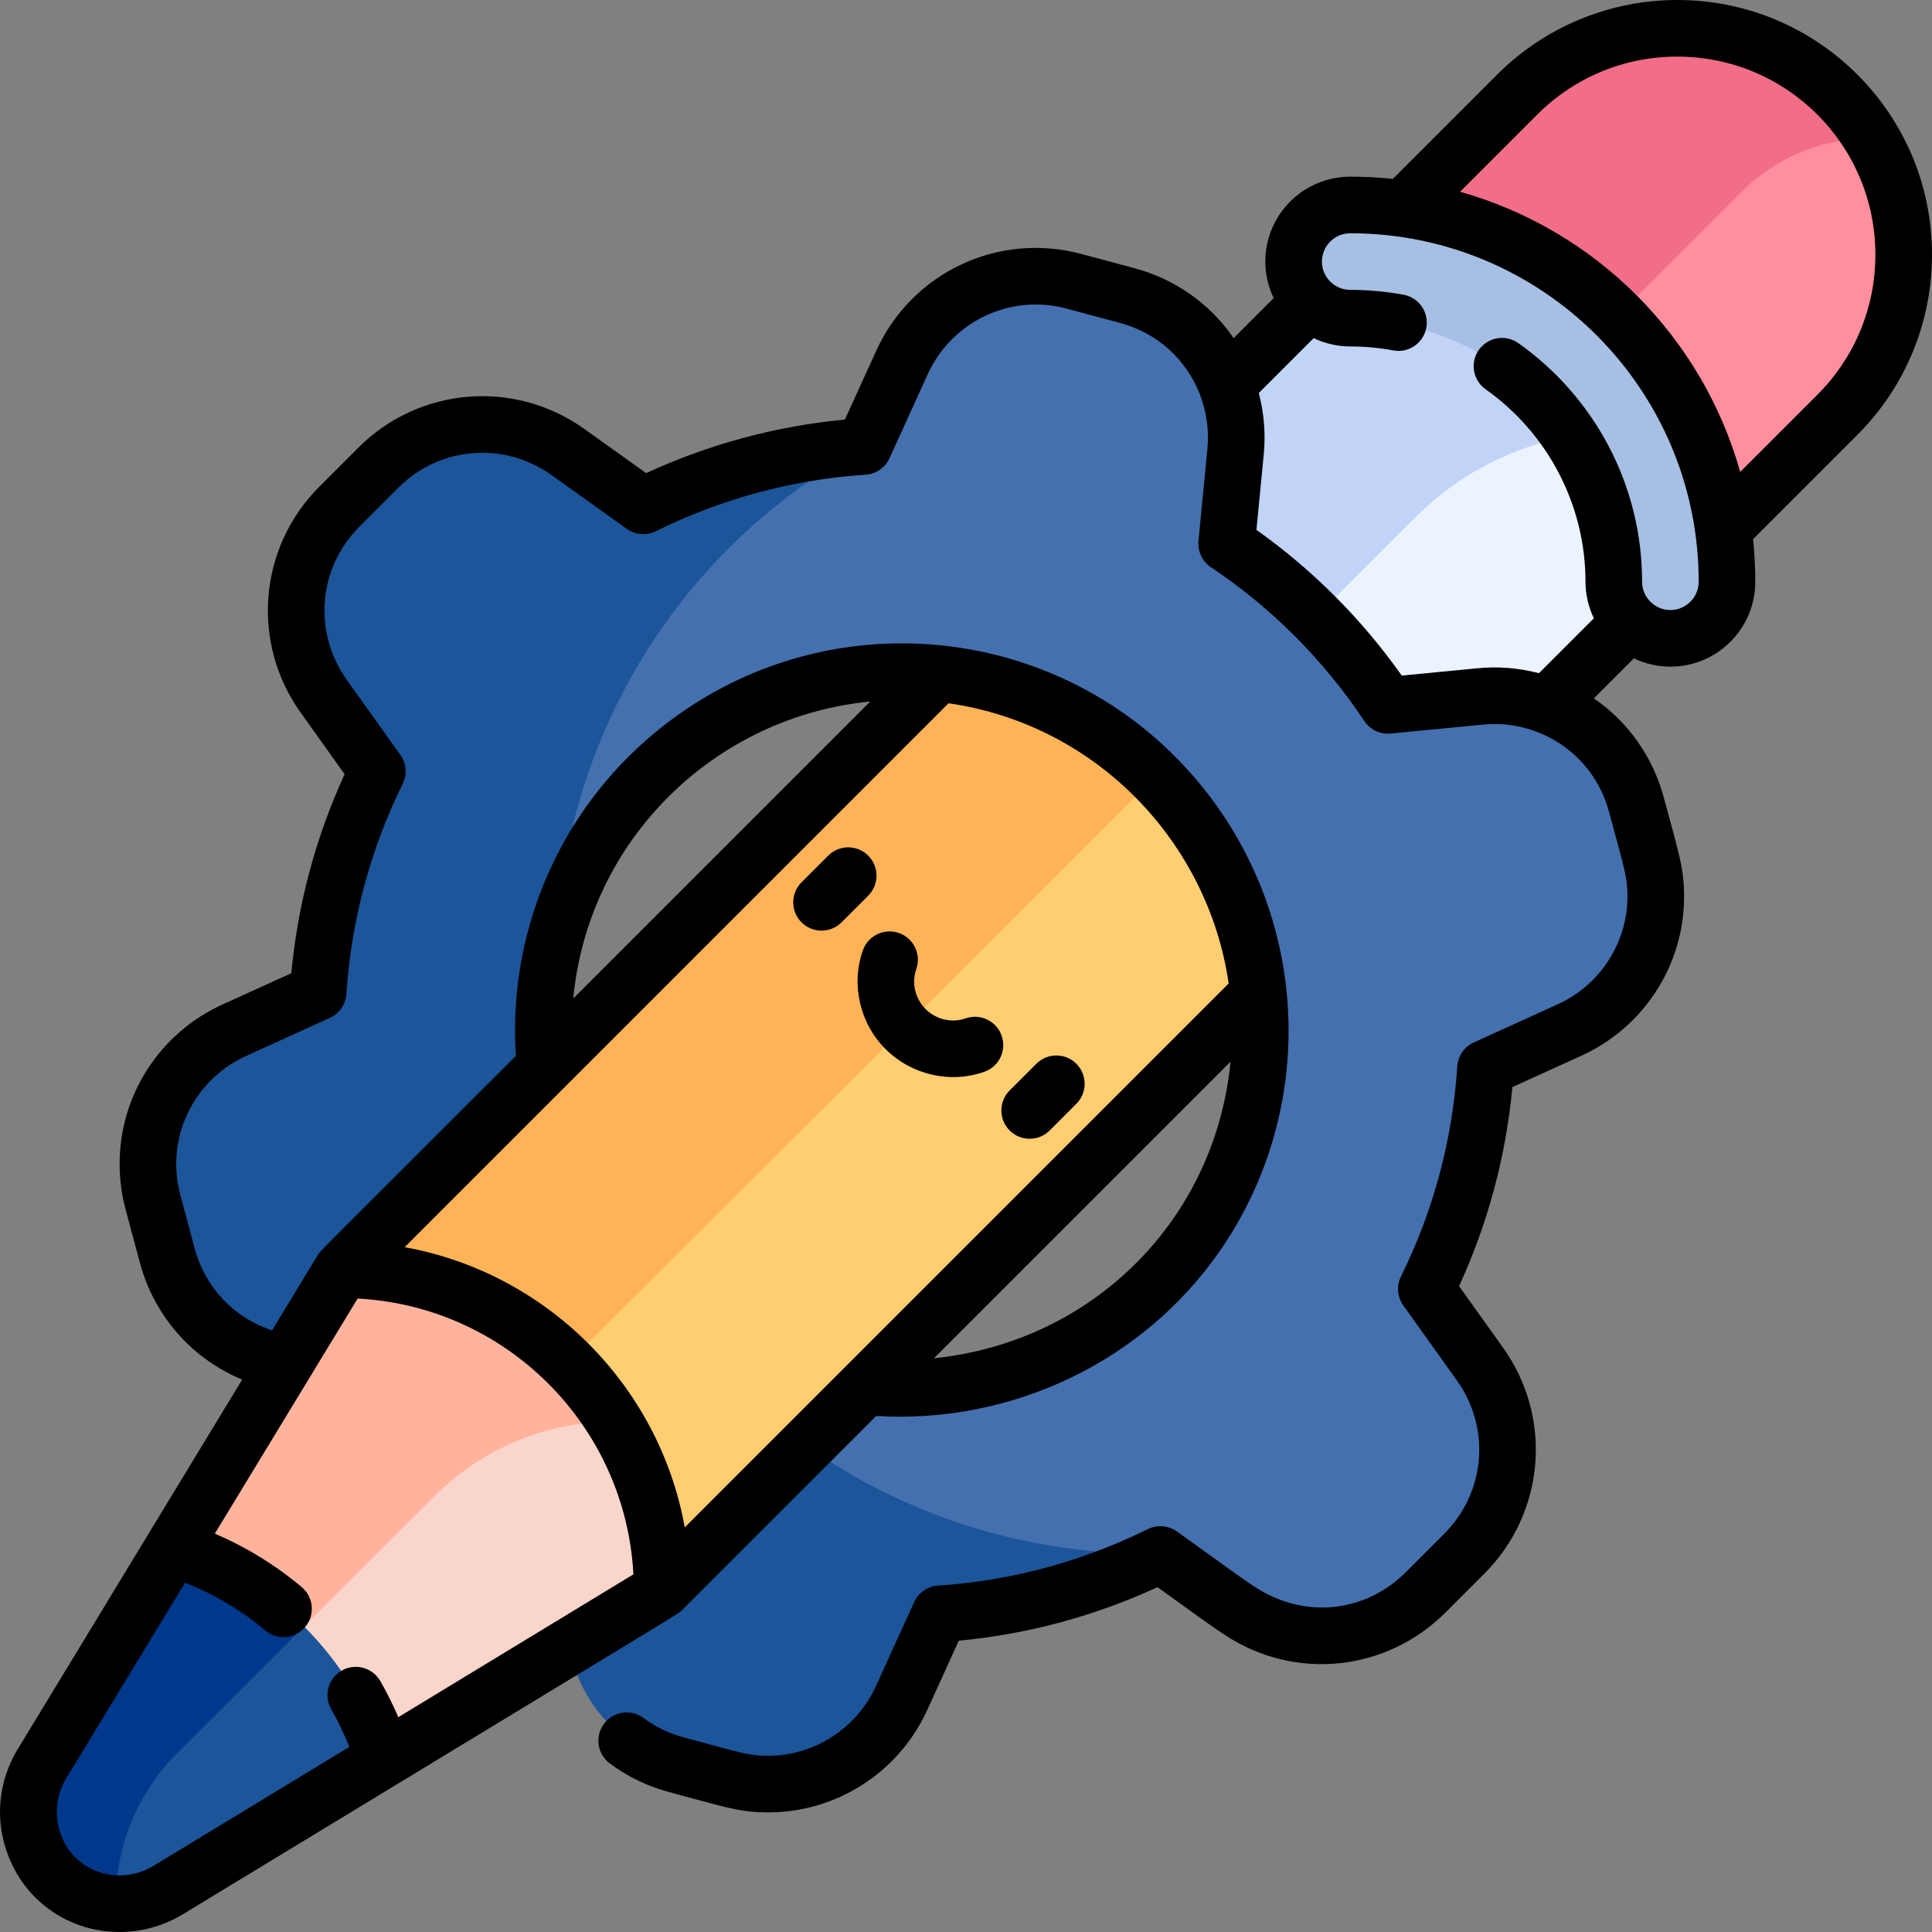
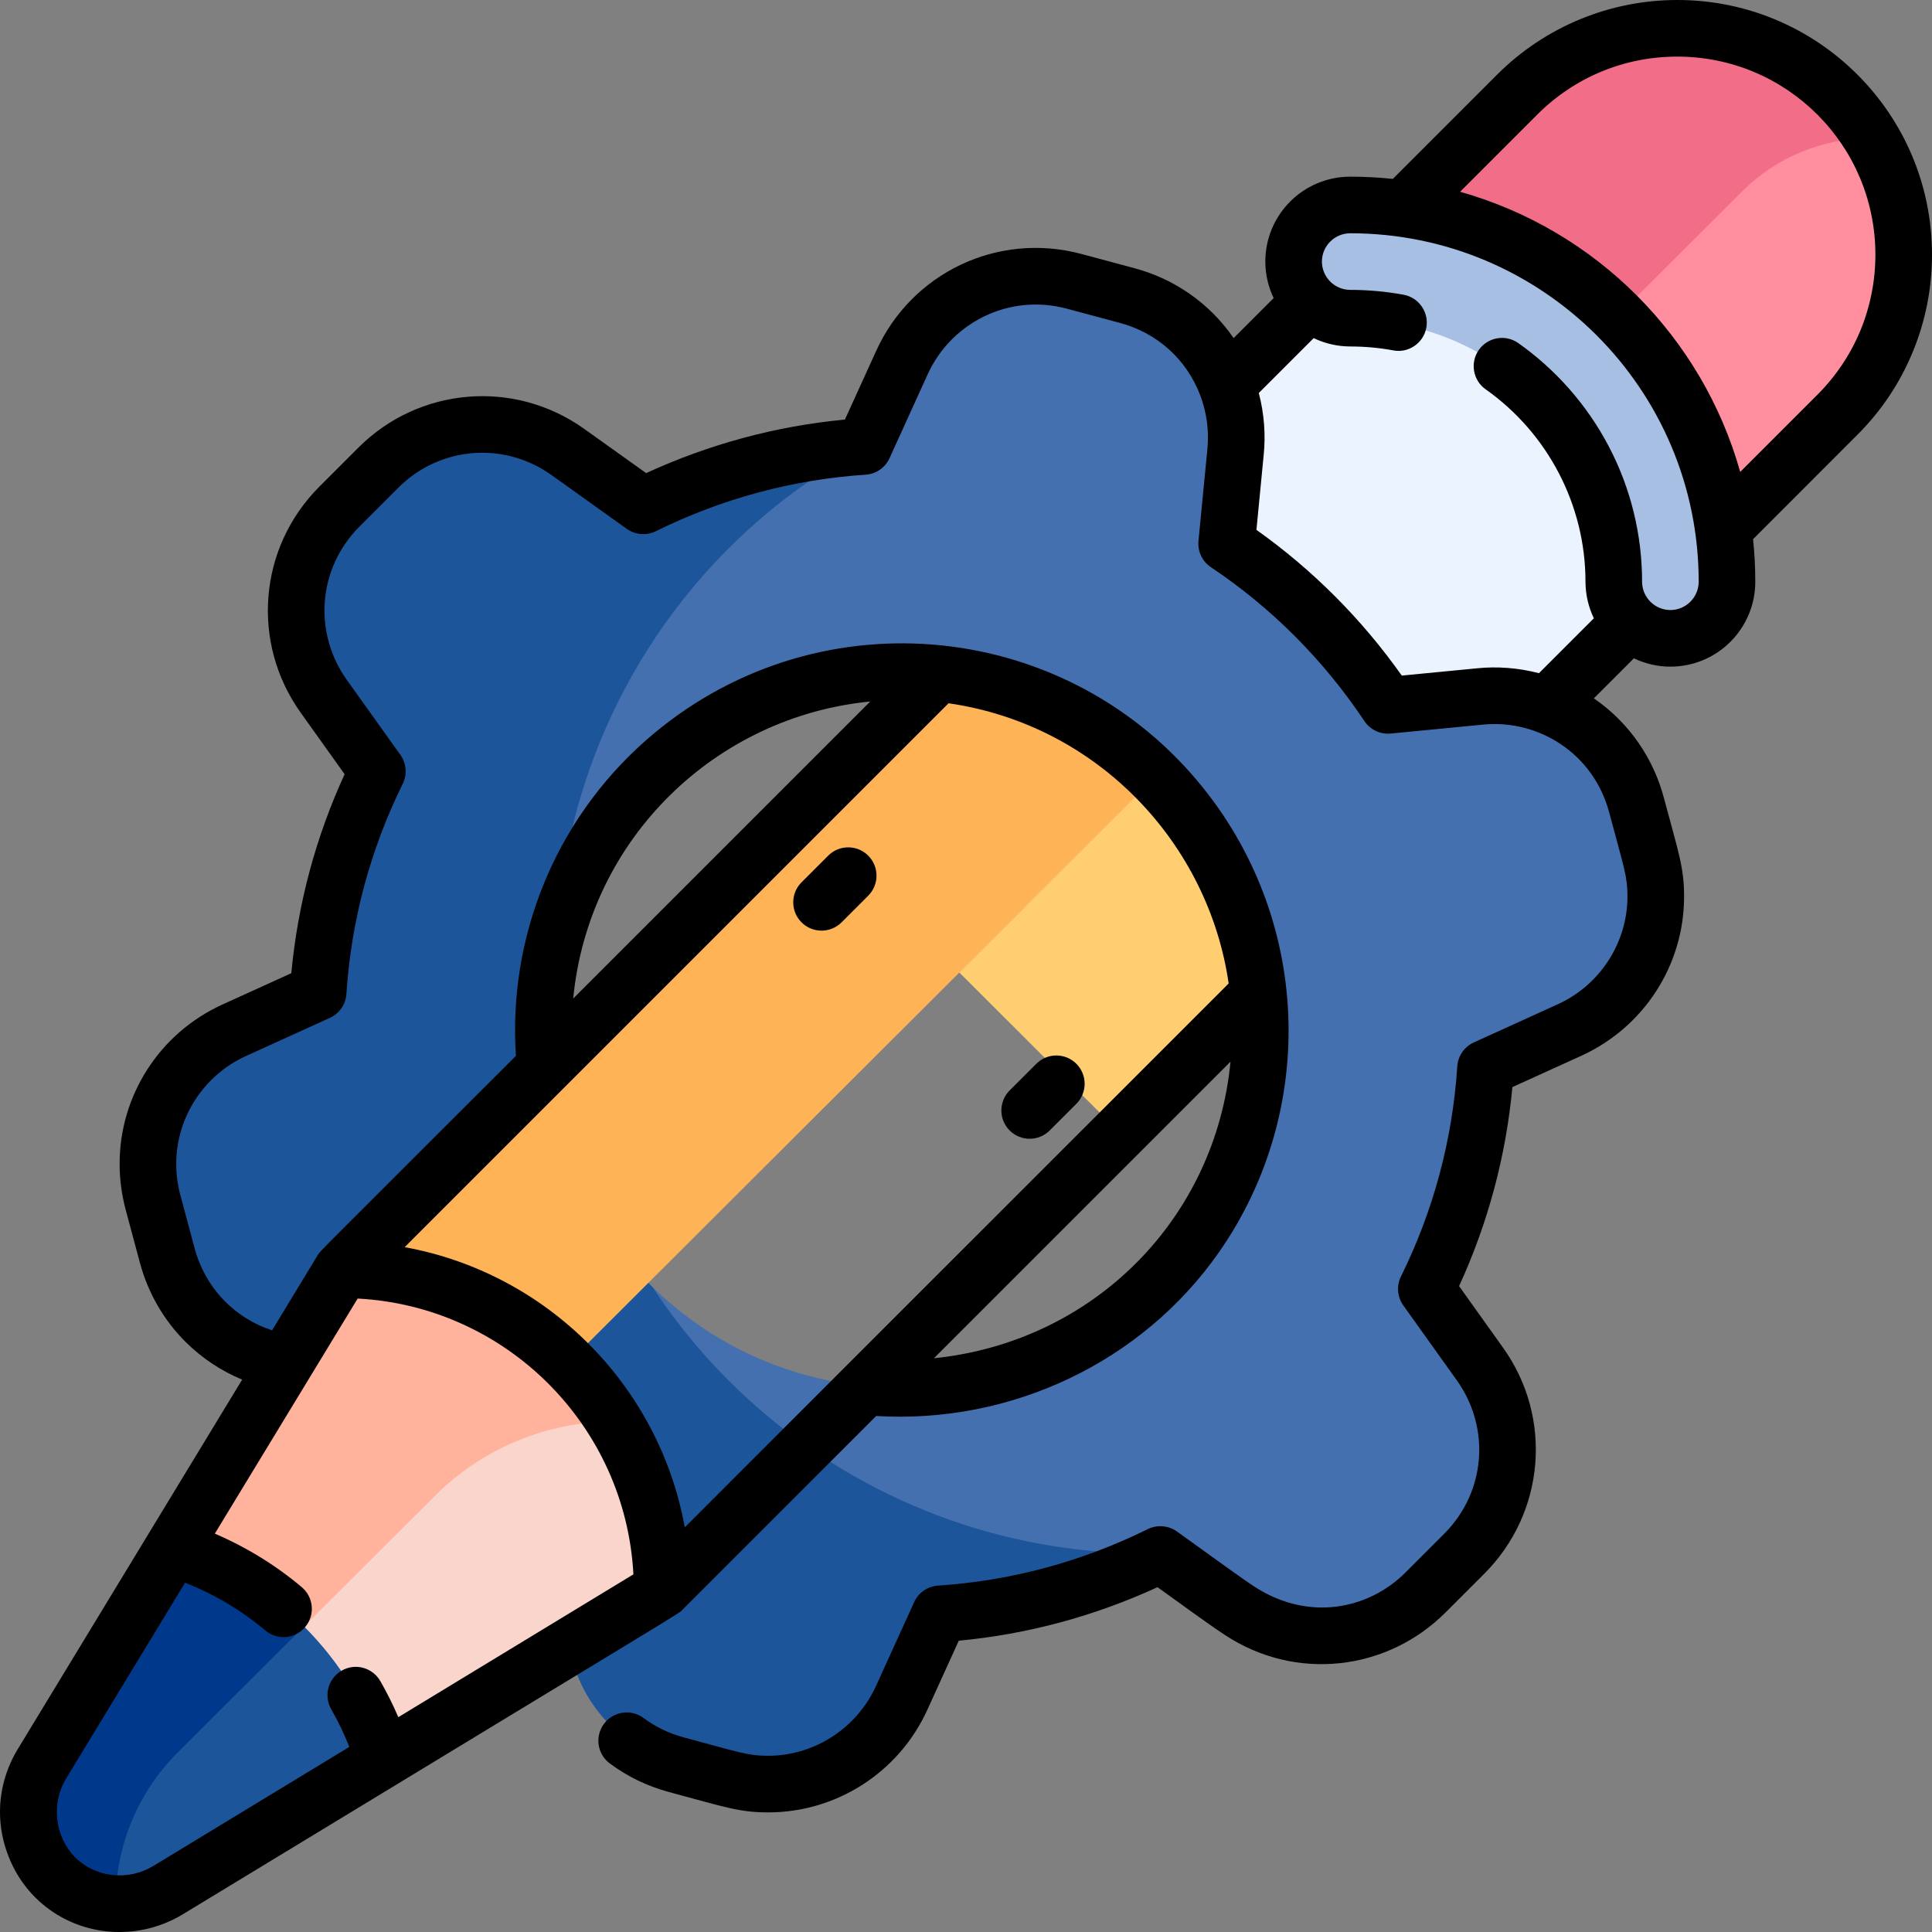
<svg xmlns="http://www.w3.org/2000/svg" id="Capa_1" enable-background="new 0 0 512 512" height="512" viewBox="0 0 512 512" width="512">
  <rect x="0" y="0" width="512" height="512" fill="#808080" stroke="none" />
  <path d="m495.691 36.638c-2.481-4.04-5.425-7.767-8.765-11.1-10.859-10.836-25.861-17.538-42.43-17.538h-.012c-15.914 0-31.177 6.308-42.43 17.537l-44.252 44.158c3.738 3.73 81.153 80.98 84.864 84.683l44.258-44.163c11.254-11.229 17.576-26.458 17.576-42.339 0-11.448-3.224-22.143-8.809-31.238z" fill="#ff8e9e" />
  <path d="m486.925 25.537c-10.858-10.835-25.86-17.537-42.429-17.537h-.012c-15.914 0-31.177 6.308-42.43 17.537l-44.252 44.158 42.435 42.345 61.5-61.369c9.005-8.986 21.218-14.034 33.953-14.034-2.481-4.04-5.425-7.767-8.765-11.1z" fill="#f26d87" />
  <path d="m281.591 145.744-69.793 69.645c3.715 3.707 81.128 80.955 84.863 84.682l69.794-69.644c-3.731-3.723-81.143-80.97-84.864-84.683z" fill="#ffce71" />
  <path d="m281.591 145.744-69.794 69.645 42.436 42.344 69.793-69.644z" fill="#ffb357" />
  <path d="m416.074 96.238-.005.005c-15.625-15.622-37.009-24.814-60.003-24.814l-74.474 74.315 84.864 84.683 74.475-74.315c-.002-22.83-9.197-44.228-24.857-59.874z" fill="#ebf3ff" />
-   <path d="m429.873 114.341c-15.038-26.396-42.979-42.913-73.808-42.913l-74.474 74.315 42.435 42.345 51.319-51.209c14.462-14.431 34.076-22.538 54.528-22.538z" fill="#c1d3f7" />
  <path d="m357.802 54.726c-8.271 0-15.002 6.716-15.002 14.97s6.731 14.97 15.002 14.97c38.969.021 69.859 31.587 69.859 69.71 0 8.263 6.731 14.97 15.002 14.97 8.281 0 15.002-6.707 15.002-14.97-.001-55.007-44.7-99.65-99.863-99.65z" fill="#a6bfe2" />
  <path d="m437.445 227.433-3.775-14.061c-4.956-18.454-22.389-30.51-41.44-28.666l-24.434 2.364c-11.188-16.73-25.637-31.342-42.74-42.758l2.359-24.281c1.848-19.016-10.233-36.407-28.727-41.351l-14.091-3.768c-18.492-4.945-37.669 4.088-45.597 21.478l-10.123 22.204c-20.532 1.353-40.366 6.799-58.438 15.706l-19.975-14.238h-.001c-15.575-11.104-36.713-9.36-50.251 4.15l-10.316 10.293c-13.537 13.51-15.285 34.598-4.157 50.145l14.211 19.853c-9.009 18.23-14.347 38.106-15.68 58.392l-22.256 10.103c-17.426 7.911-26.478 27.047-21.524 45.501l3.775 14.061c3.706 13.799 14.384 24.021 27.504 27.528 4.426 1.183 9.13 1.603 13.936 1.138l24.433-2.364c11.188 16.73 25.637 31.342 42.739 42.758l-2.359 24.281c-1.848 19.016 10.233 36.407 28.727 41.351l14.091 3.768c18.494 4.945 37.671-4.088 45.598-21.479l10.123-22.205c20.532-1.353 40.366-6.799 58.438-15.706l19.976 14.238c3.929 2.801 8.212 4.784 12.638 5.968 13.119 3.507 27.49-.016 37.613-10.118l10.316-10.293c13.537-13.51 15.285-34.598 4.157-50.145l-14.211-19.854c9.009-18.23 14.346-38.105 15.679-58.392l22.256-10.103c17.429-7.908 26.481-27.044 21.526-45.498zm-106.703 70.071c-18.74 69.791-106.092 93.653-157.794 43.611-24.288-23.508-35.318-59.309-25.324-94.209 5.163-18.034 15.286-33.386 28.485-44.982 23.083-20.279 55.581-29.058 87.45-20.536 50.603 13.53 80.742 65.62 67.183 116.116z" fill="#4570af" />
  <path d="m172.947 341.115c-24.288-23.508-35.318-59.309-25.324-94.209 2.957-52.786 32.767-101.905 81.254-128.311-20.532 1.353-40.366 6.799-58.438 15.706l-19.975-14.238h-.001c-15.575-11.104-36.713-9.36-50.251 4.15l-10.316 10.293c-13.537 13.51-15.285 34.598-4.157 50.145l14.211 19.853c-9.009 18.23-14.347 38.106-15.68 58.392l-22.256 10.103c-17.426 7.911-26.478 27.047-21.524 45.501l3.775 14.061c3.706 13.799 14.384 24.021 27.504 27.528 4.426 1.183 9.13 1.603 13.936 1.138l24.433-2.364c11.188 16.73 25.637 31.342 42.739 42.758l-2.359 24.281c-1.848 19.016 10.233 36.407 28.727 41.351l14.091 3.768c18.494 4.945 37.671-4.088 45.598-21.479l10.123-22.205c20.532-1.353 40.366-6.799 58.438-15.706-55.17 1.299-105.544-26.335-134.548-70.516z" fill="#1c5599" />
-   <path d="m271.806 240.198c-15.358-15.327-36.576-24.809-60.008-24.809l-121.226 120.966 42.43 42.35 42.421 42.341 121.237-120.976c0-23.379-9.498-44.548-24.854-59.872z" fill="#ffce71" />
  <path d="m211.797 215.389-121.225 120.966 42.43 42.35 138.804-138.507c-15.358-15.328-36.576-24.809-60.009-24.809z" fill="#ffb357" />
  <path d="m150.581 361.164c-15.356-15.328-36.572-24.809-60.008-24.809l-44.828 73.651v55.774h55.877l73.802-44.734v-.021c-.001-23.965-10.03-45.076-24.843-59.861z" fill="#fad5cb" />
  <path d="m162.875 376.709c-3.488-5.654-7.614-10.874-12.294-15.545-15.356-15.328-36.572-24.809-60.008-24.809l-44.828 73.651c13.31 4.122 25.217 11.424 34.828 21.017l34.722-34.648c12.618-12.592 29.733-19.666 47.58-19.666z" fill="#ffb39d" />
  <path d="m80.572 431.023c-9.611-9.593-21.518-16.895-34.828-21.017l-34.688 56.991c-5.799 9.527-4.404 22.025 3.434 29.967.054.054.109.108.163.162 7.959 7.822 20.321 9.051 29.868 3.263l57.099-34.61c-4.125-13.28-11.438-25.163-21.048-34.756z" fill="#1c5599" />
  <path d="m47.051 464.473 33.522-33.45c-9.611-9.593-21.518-16.895-34.828-21.017l-34.688 56.991c-5.799 9.527-4.404 22.025 3.434 29.967 4.396 4.32 10.299 6.78 16.165 7.007-.001-14.815 5.897-29.022 16.395-39.498z" fill="#00388b" />
  <path d="m223.019 244.433 7.071-7.071c2.929-2.929 2.929-7.678 0-10.607s-7.678-2.929-10.607 0l-7.071 7.071c-2.929 2.929-2.929 7.678 0 10.606 2.929 2.93 7.678 2.93 10.607.001z" />
  <path d="m267.567 299.588c2.929 2.929 7.678 2.929 10.607 0l7.071-7.071c2.929-2.929 2.929-7.678 0-10.607s-7.678-2.929-10.607 0l-7.071 7.071c-2.929 2.929-2.929 7.678 0 10.607z" />
-   <path d="m228.675 251.836c-3.198 9.057-.838 19.335 6.011 26.185s17.127 9.209 26.185 6.011c3.906-1.379 5.954-5.663 4.576-9.569-1.379-3.908-5.663-5.955-9.569-4.575-3.641 1.285-7.796.314-10.585-2.474-2.788-2.788-3.759-6.943-2.474-10.585 1.379-3.906-.67-8.19-4.575-9.569-3.906-1.378-8.191.67-9.569 4.576z" />
  <path d="m444.52 0h-.029c-17.609 0-34.858 6.896-47.73 19.77l-27.64 27.641c-3.733-.39-7.502-.591-11.3-.591-12.399.02-22.478 10.013-22.5 22.5.006 3.41.786 6.692 2.213 9.68l-10.606 10.607c-6.561-9.527-16.035-15.794-26.267-18.527l-14.09-3.78c-22.258-5.943-45.014 5.093-54.36 25.66l-8.3 18.23c-18.22 1.72-35.94 6.5-52.67 14.19l-16.37-11.69c-18.689-13.36-43.948-11.049-59.91 4.95l-10.32 10.32c-16.234 16.234-18.123 41.492-4.95 59.91l11.64 16.3c-7.67 16.689-12.42 34.439-14.13 52.74l-18.24 8.29c-8.23 3.75-15.14 9.729-19.98 17.31-4.77 7.47-7.29 16.09-7.28 24.93 0 4.07.54 8.15 1.6 12.13l3.78 14.08c2.14 7.99 6.35 15.271 12.18 21.051 4.294 4.249 9.374 7.615 14.916 9.907-31.309 51.55-18.077 29.761-59.467 97.922-3.04 5-4.71 10.77-4.71 16.68 0 4.14.83 8.18 2.36 12 4.949 12.372 16.648 19.79 29.27 19.79h.04.01c5.91 0 11.72-1.63 16.79-4.71 138.306-84.017 131.223-79.468 132.449-80.759 1.929-1.929 24.085-24.086 51.28-51.28 35.583 2.156 70.443-14.088 90.991-43.611 26.16-37.68 24.281-88.686-5.71-124.51-36.603-43.761-102.517-49.445-146.29-10.95-24.438 21.515-36.545 52.748-34.462 83.622-53.832 53.832-51.738 51.537-52.518 52.818l-12.102 19.927c-10.118-3.306-17.738-11.33-20.538-21.778l-3.78-14.09c-.72-2.689-1.09-5.46-1.09-8.24.01-12.26 7.26-23.479 18.47-28.58l22.26-10.119c2.52-1.15 4.19-3.58 4.37-6.341 1.28-19.449 6.3-38.189 14.93-55.68 1.22-2.49.98-5.43-.63-7.68l-14.21-19.891c-8.89-12.487-7.711-29.499 3.36-40.59l10.31-10.31c10.99-10.99 28.021-12.321 40.58-3.36h.01l19.97 14.271c2.22 1.58 5.23 1.83 7.68.62 17.54-8.66 36.25-13.7 55.61-14.98 2.75-.18 5.18-1.86 6.33-4.38l10.12-22.25c6.185-13.596 21.443-21.482 36.82-17.38l14.09 3.78c9.9 2.65 17.66 9.64 21.3 19.16 1.737 4.599 2.373 9.482 1.9 14.3l-2.36 24.33c-.26 2.75 1 5.421 3.3 6.96 16.13 10.79 29.81 24.511 40.67 40.771 1.52 2.3 4.21 3.57 6.96 3.31l24.43-2.369c14.656-1.46 29.271 7.546 33.46 23.199 4.037 15.038 4.87 17.066 4.87 22.33-.01 12.26-7.26 23.48-18.47 28.58l-22.261 10.12c-2.52 1.15-4.189 3.58-4.369 6.34-1.28 19.46-6.301 38.2-14.931 55.681-1.22 2.479-.979 5.42.63 7.68l14.21 19.89c8.951 12.576 7.645 29.568-3.359 40.59l-10.311 10.311c-9.907 9.875-25.666 12.861-39.689 3.92-4.073-2.64-10.358-7.308-20.87-14.83-2.22-1.58-5.24-1.83-7.68-.62-17.54 8.66-36.25 13.7-55.61 14.98-2.75.18-5.18 1.859-6.33 4.38l-10.12 22.25c-5.11 11.2-16.33 18.46-28.58 18.47-5.398 0-7.805-.97-22.33-4.87-3.9-1.04-7.49-2.77-10.69-5.14-3.353-2.503-8.056-1.73-10.49 1.55-2.463 3.334-1.774 8.012 1.55 10.49h.01c4.71 3.51 10.01 6.06 15.73 7.59 14.706 3.946 18.549 5.38 26.22 5.38l.03-.05v.05c17.823 0 34.508-10.334 42.2-27.26l8.3-18.24c18.22-1.71 35.94-6.49 52.66-14.18 6.507 4.634 12.943 9.435 17.82 12.63 18.72 12.383 42.919 9.626 58.47-5.891l10.319-10.319c16.034-16.031 18.285-41.266 4.95-59.91l-11.64-16.3c7.67-16.7 12.42-34.44 14.13-52.74l18.24-8.29c16.649-7.586 27.28-24.082 27.26-42.24 0-7.631-1.406-11.397-5.38-26.22-2.749-10.293-9.069-19.76-18.531-26.275l10.607-10.607c2.986 1.427 6.267 2.206 9.673 2.211 12.517-.02 22.5-10.139 22.5-22.5 0-3.796-.2-7.562-.589-11.292l27.649-27.659c6.431-6.42 11.42-13.93 14.82-22.32 3.29-8.11 4.95-16.66 4.95-25.43.002-37.26-30.237-67.47-67.478-67.47zm-197.026 359.955c.157-.157 78.446-78.446 78.603-78.603-3.99 41.544-36.146 74.242-78.603 78.603zm-16.87-174.05c-17.32 17.32-49.193 49.193-78.72 78.72 4.136-42.581 37.946-74.767 78.72-78.72zm20.751.469c39.637 5.717 68.883 37.231 74.232 74.258-16.278 16.27-83.728 83.719-124.237 124.228l-19.895 19.902c-6.844-37.773-36.646-67.43-74.235-74.252 33.042-33.045 126.326-126.334 144.135-144.136zm-156.595 157.756c39.377 2.068 70.989 33.666 73.08 73.09l-62.3 37.85c-1.4-3.26-3-6.479-4.77-9.56-2.005-3.513-6.554-4.893-10.23-2.78-3.629 2.086-4.832 6.67-2.78 10.24 0 0 0 0 .01.01 1.829 3.207 3.43 6.543 4.786 9.971l-51.896 31.519c-6.621 4.018-15.244 3.255-20.82-2.32-5.306-5.41-6.402-14.169-2.33-20.83l31.512-51.893c7.708 3.041 14.853 7.268 21.278 12.663 3.198 2.677 7.9 2.243 10.56-.92 2.686-3.207 2.23-7.914-.92-10.57-6.95-5.84-14.7-10.6-23.03-14.17 7.573-12.466 30.346-49.95 37.85-62.3zm347.89-182.46c-4.13-.01-7.49-3.37-7.5-7.5 0-12.325-2.94-24.755-8.94-36.09-5.68-10.76-13.93-20.15-23.87-27.16-3.387-2.401-8.092-1.552-10.449 1.8-2.38 3.38-1.58 8.07 1.8 10.45 16.57 11.71 26.46 30.77 26.46 51 .006 3.413.787 6.698 2.216 9.686l-14.547 14.546c-5.573-1.459-11.173-1.821-16.339-1.303l-20.01 1.94c-10.641-15.03-23.601-28.021-38.521-38.62l1.93-19.94c.522-5.168.151-10.78-1.305-16.327l14.545-14.546c2.988 1.427 6.27 2.207 9.68 2.213 3.841 0 7.69.35 11.431 1.04 3.906.78 7.965-1.828 8.74-6.01.75-4.07-1.95-7.99-6.021-8.74-4.62-.85-9.38-1.29-14.15-1.29-4.13-.01-7.489-3.37-7.5-7.5.011-4.13 3.37-7.49 7.5-7.5 51.004 0 92.351 41.319 92.351 92.35-.011 4.131-3.371 7.491-7.501 7.501zm38.95-57.05-20.443 20.443c-10.071-35.767-38.194-64.083-74.244-74.246l20.437-20.437c9.92-9.92 23.1-15.38 37.12-15.38h.01c29.003 0 52.48 23.458 52.5 52.47-.01 14.05-5.47 27.24-15.38 37.15z" />
</svg>